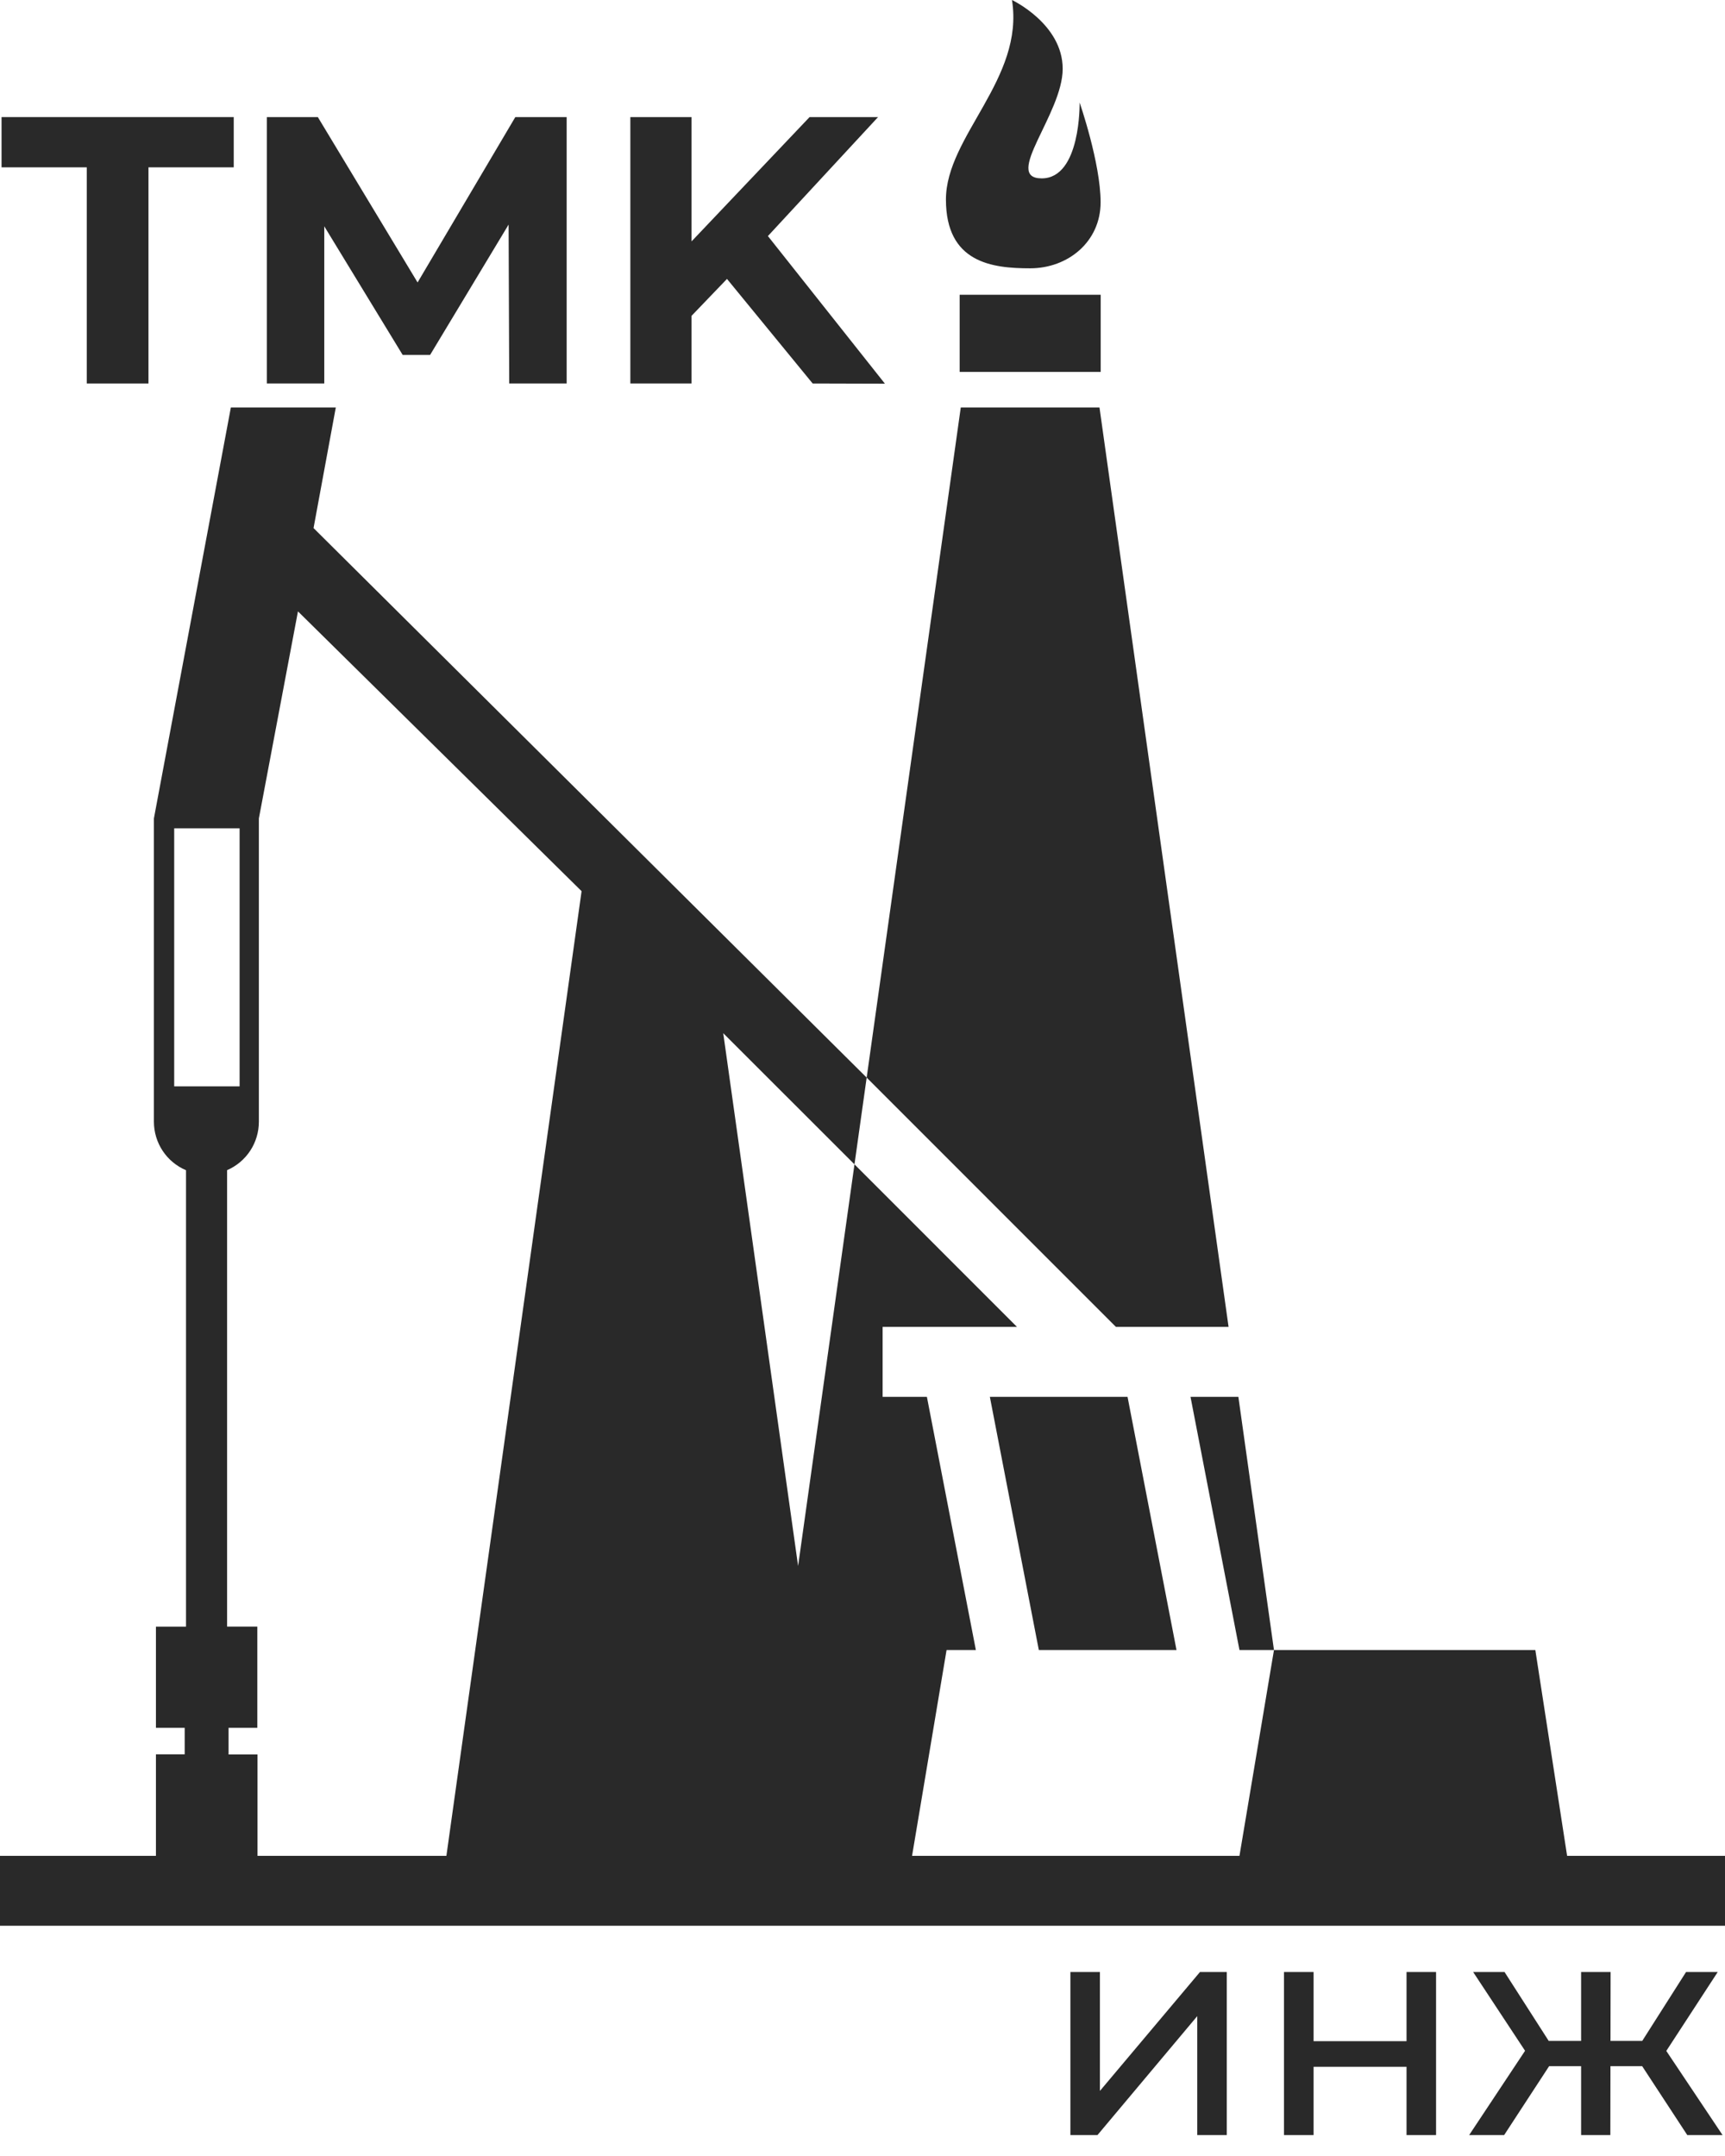
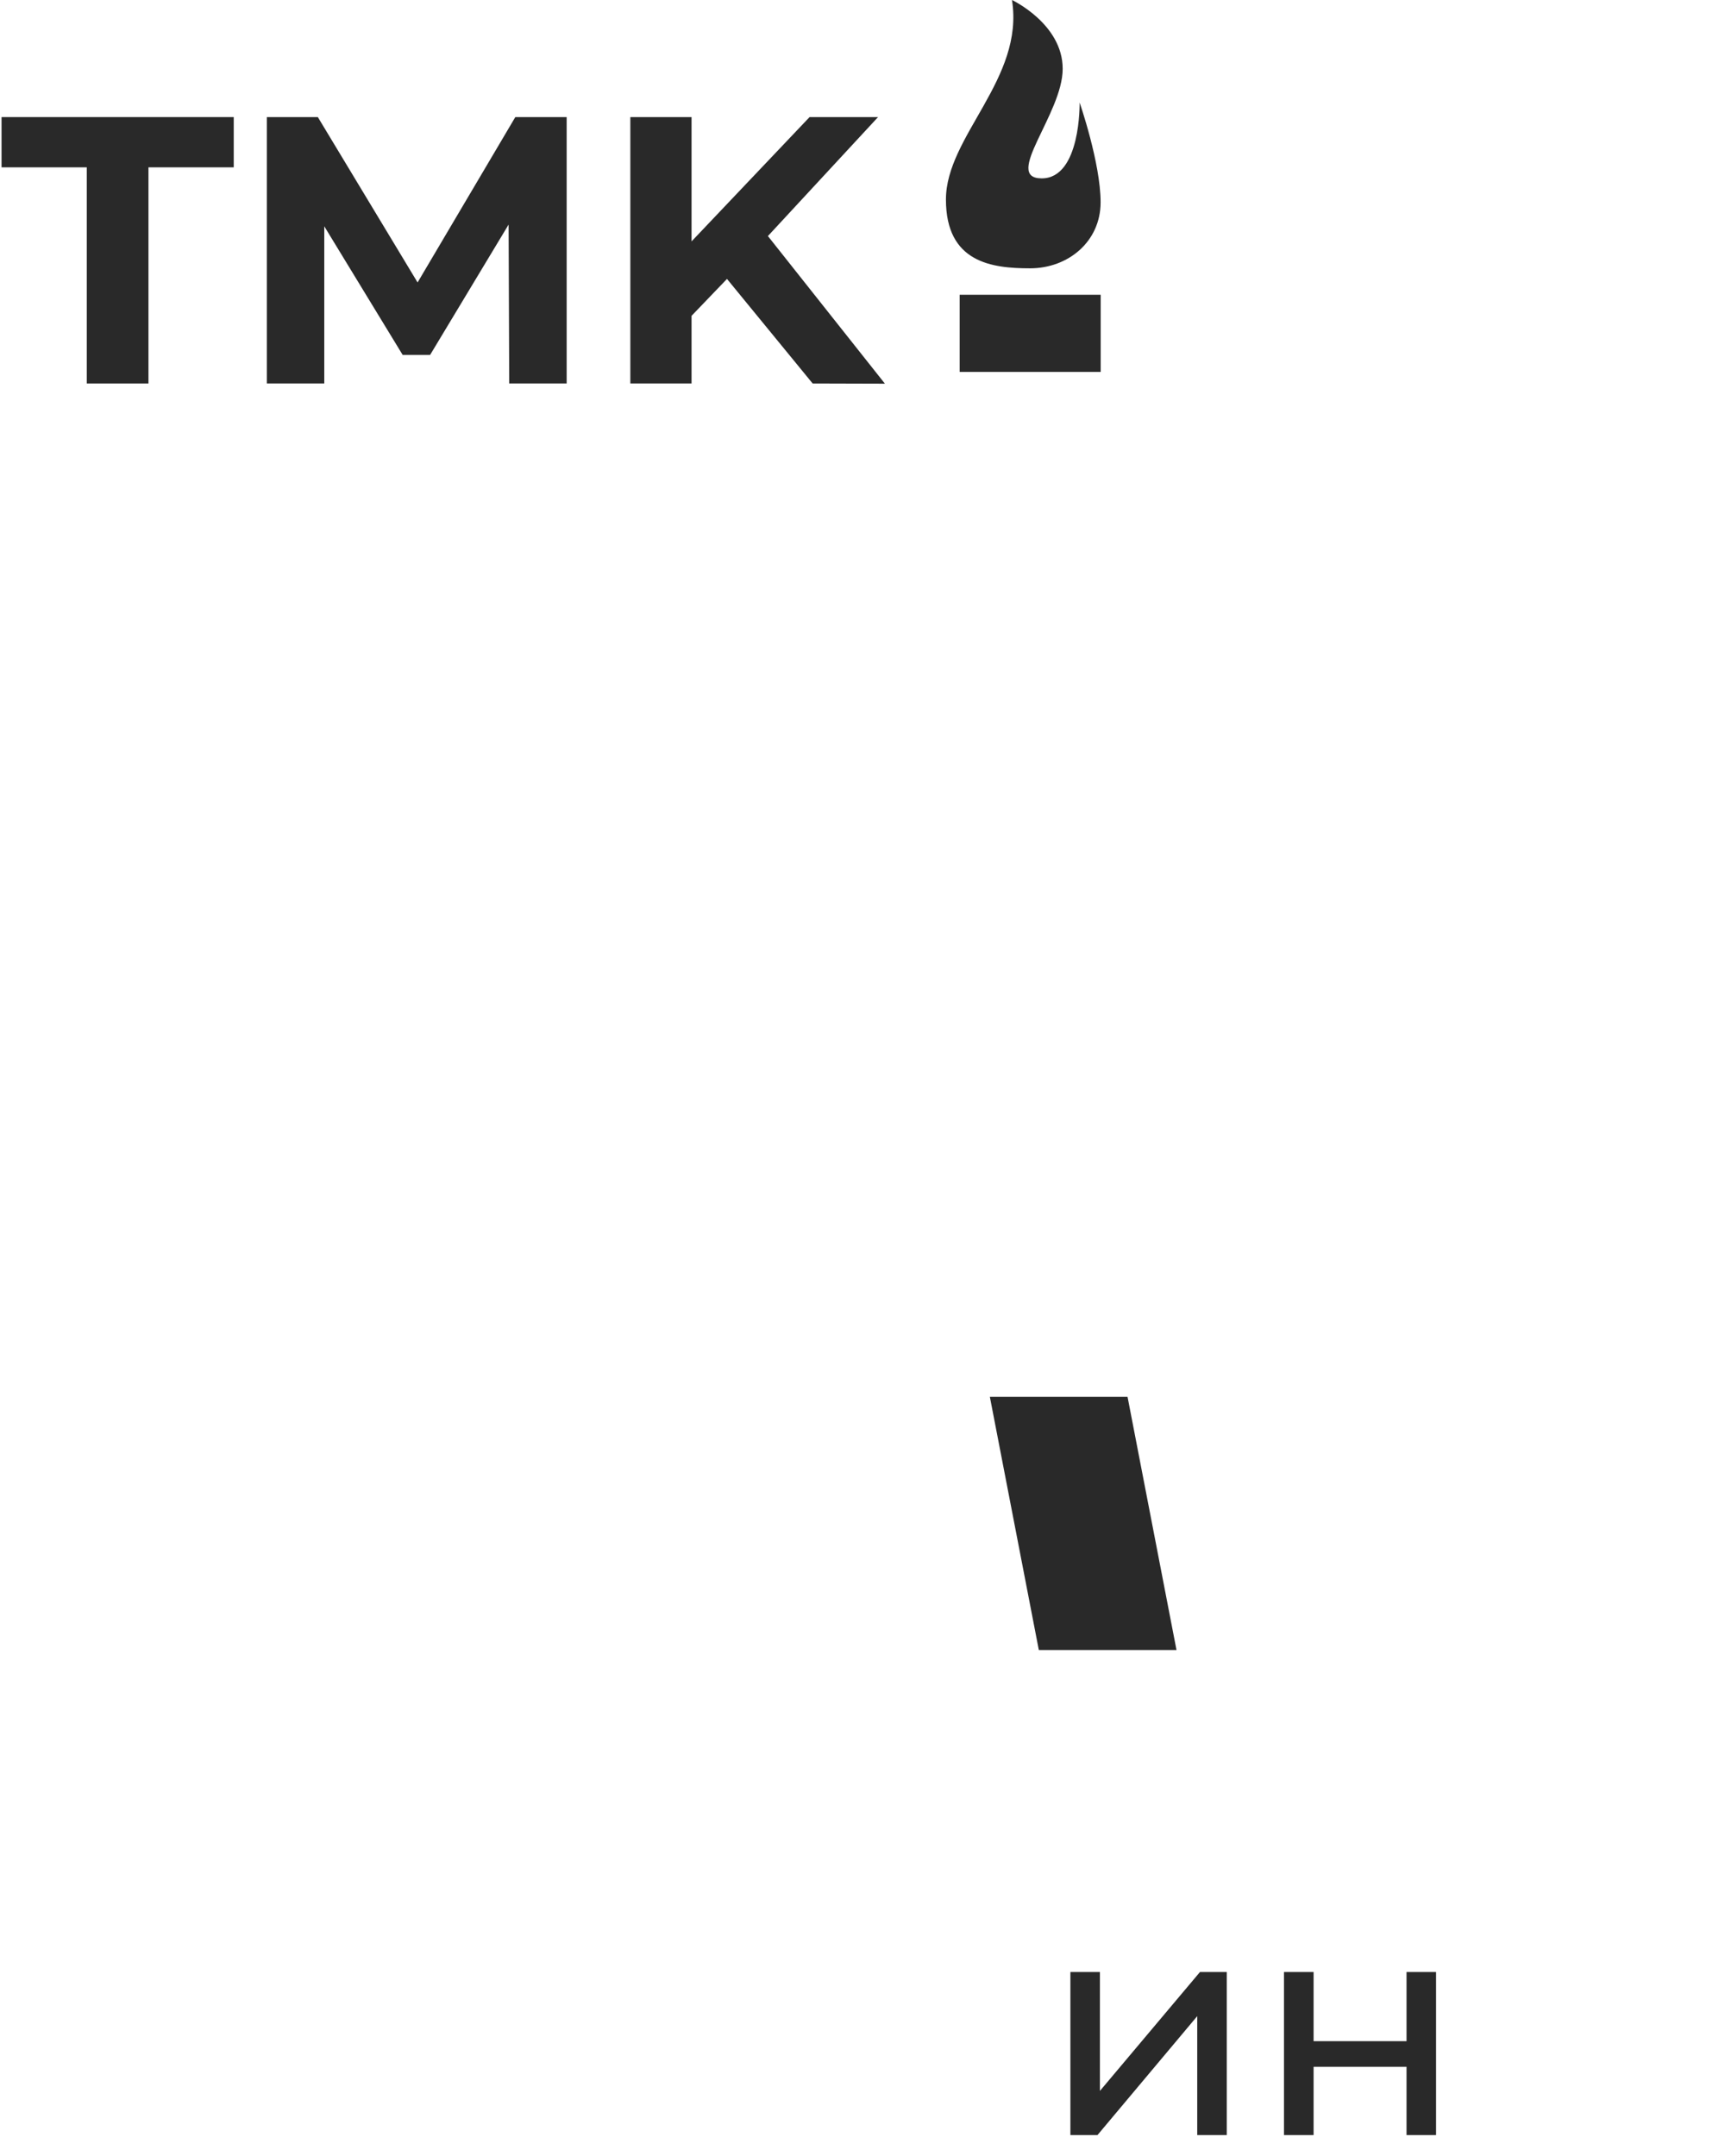
<svg xmlns="http://www.w3.org/2000/svg" width="60" height="75" viewBox="0 0 60 75" fill="none">
  <path d="M38.285 10.254H33.379V12.938H38.285V10.254Z" fill="#292929" />
  <path d="M35.829 9.334C37.153 9.334 38.282 8.405 38.282 7.037C38.282 5.67 37.552 3.567 37.552 3.567C37.552 3.567 37.601 6.205 36.233 6.205C34.866 6.205 36.963 3.959 36.963 2.394C36.963 0.83 35.199 0 35.199 0C35.639 2.738 32.902 4.74 32.902 6.94C32.902 9.14 34.508 9.334 35.829 9.334Z" fill="#292929" />
-   <path d="M42.733 46.159L38.243 14.175H33.418L30.145 37.486L38.815 46.159H42.733Z" fill="#292929" />
-   <path d="M54.508 64.558L53.403 57.399H44.312L43.112 64.558H31.724L32.924 57.399H33.943L32.24 48.592H30.7V46.159H35.374L29.721 40.504L27.76 54.476L25.156 35.941L29.721 40.504L30.145 37.486L10.906 18.37L11.68 14.175H8.03L5.353 28.471V39.024C5.354 39.383 5.46 39.735 5.658 40.034C5.857 40.334 6.139 40.568 6.47 40.708V56.586H5.424V60.105H6.424V61.027H5.424V64.558H0V66.991H60V64.558H54.508ZM6.059 37.791V28.814H8.334V37.791H6.059ZM15.527 64.558H8.957V61.032H7.95V60.105H8.95V56.584H7.899V40.706C8.227 40.564 8.507 40.329 8.704 40.029C8.9 39.73 9.004 39.38 9.004 39.022V28.471L10.364 21.268L20.229 31.001L15.527 64.558Z" fill="#292929" />
-   <path d="M41.409 48.592L43.112 57.399H44.312L43.074 48.592H41.409Z" fill="#292929" />
  <path d="M36.133 57.399H40.922L39.219 48.592H34.43L36.133 57.399Z" fill="#292929" />
  <path d="M3.018 13.34V5.821H0.054V4.073H8.13V5.821H5.164V13.34H3.018Z" fill="#292929" />
  <path d="M9.281 13.34V4.073H11.055L14.999 10.612H14.06L17.924 4.073H19.71V13.34H17.712L17.688 7.157H18.085L14.96 12.347H14.006L10.843 7.157H11.279V13.34H9.281Z" fill="#292929" />
  <path d="M21.925 13.34V4.073H24.054V13.34H21.925ZM23.83 11.22L23.723 8.746L28.159 4.073H30.541L26.558 8.376L25.341 9.646L23.83 11.22ZM28.266 13.34L24.969 9.315L26.373 7.787L30.78 13.347L28.266 13.34Z" fill="#292929" />
  <path d="M37.231 74.272V68.6H38.258V72.736L41.738 68.6H42.67V74.272H41.643V70.135L38.173 74.272H37.231Z" fill="#292929" />
  <path d="M44.66 74.272V68.6H45.69V71.006H48.923V68.6H49.95V74.272H48.923V71.897H45.69V74.272H44.66Z" fill="#292929" />
-   <path d="M52.318 74.272H51.101L53.274 70.996L54.121 71.51L52.318 74.272ZM53.187 71.554L51.24 68.6H52.332L54.143 71.425L53.187 71.554ZM55.296 71.875H53.462V70.996H55.294L55.296 71.875ZM56.012 74.272H54.995V68.6H56.021L56.012 74.272ZM55.703 71.875V70.996H57.545V71.875H55.703ZM57.822 71.554L56.849 71.425L58.645 68.6H59.747L57.822 71.554ZM58.688 74.272L56.88 71.51L57.725 70.996L59.915 74.272H58.688Z" fill="#292929" />
</svg>